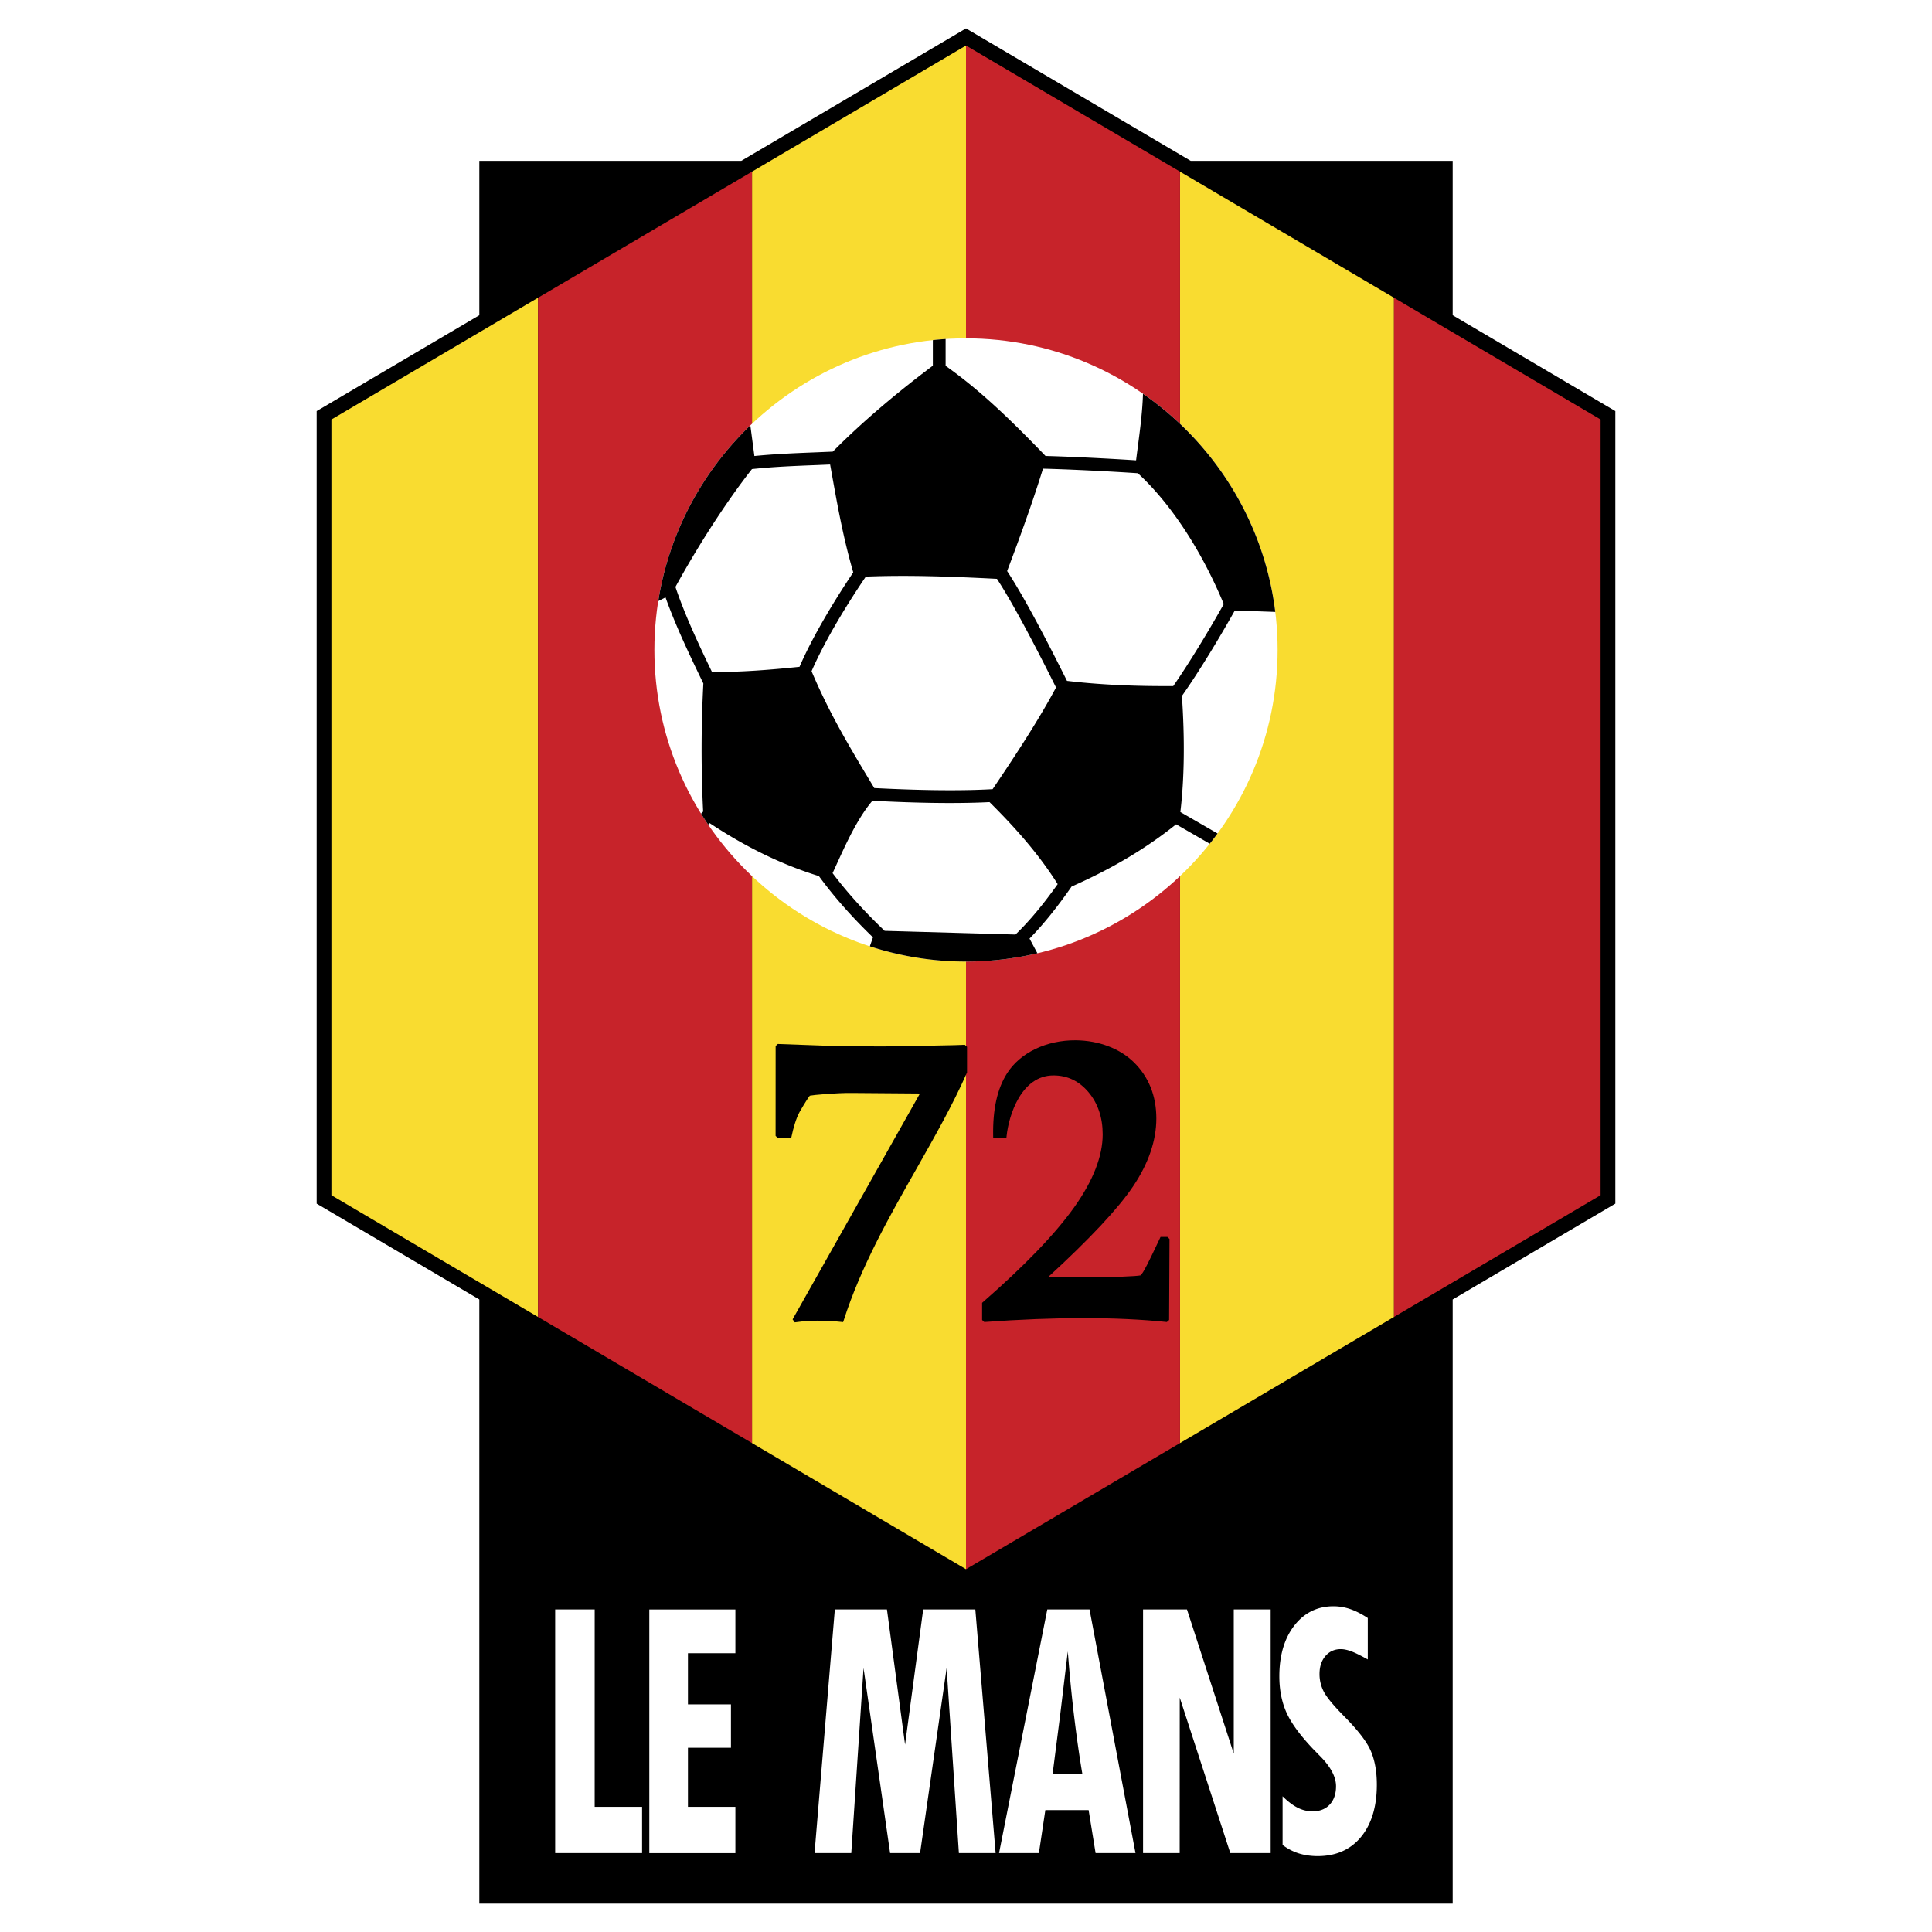
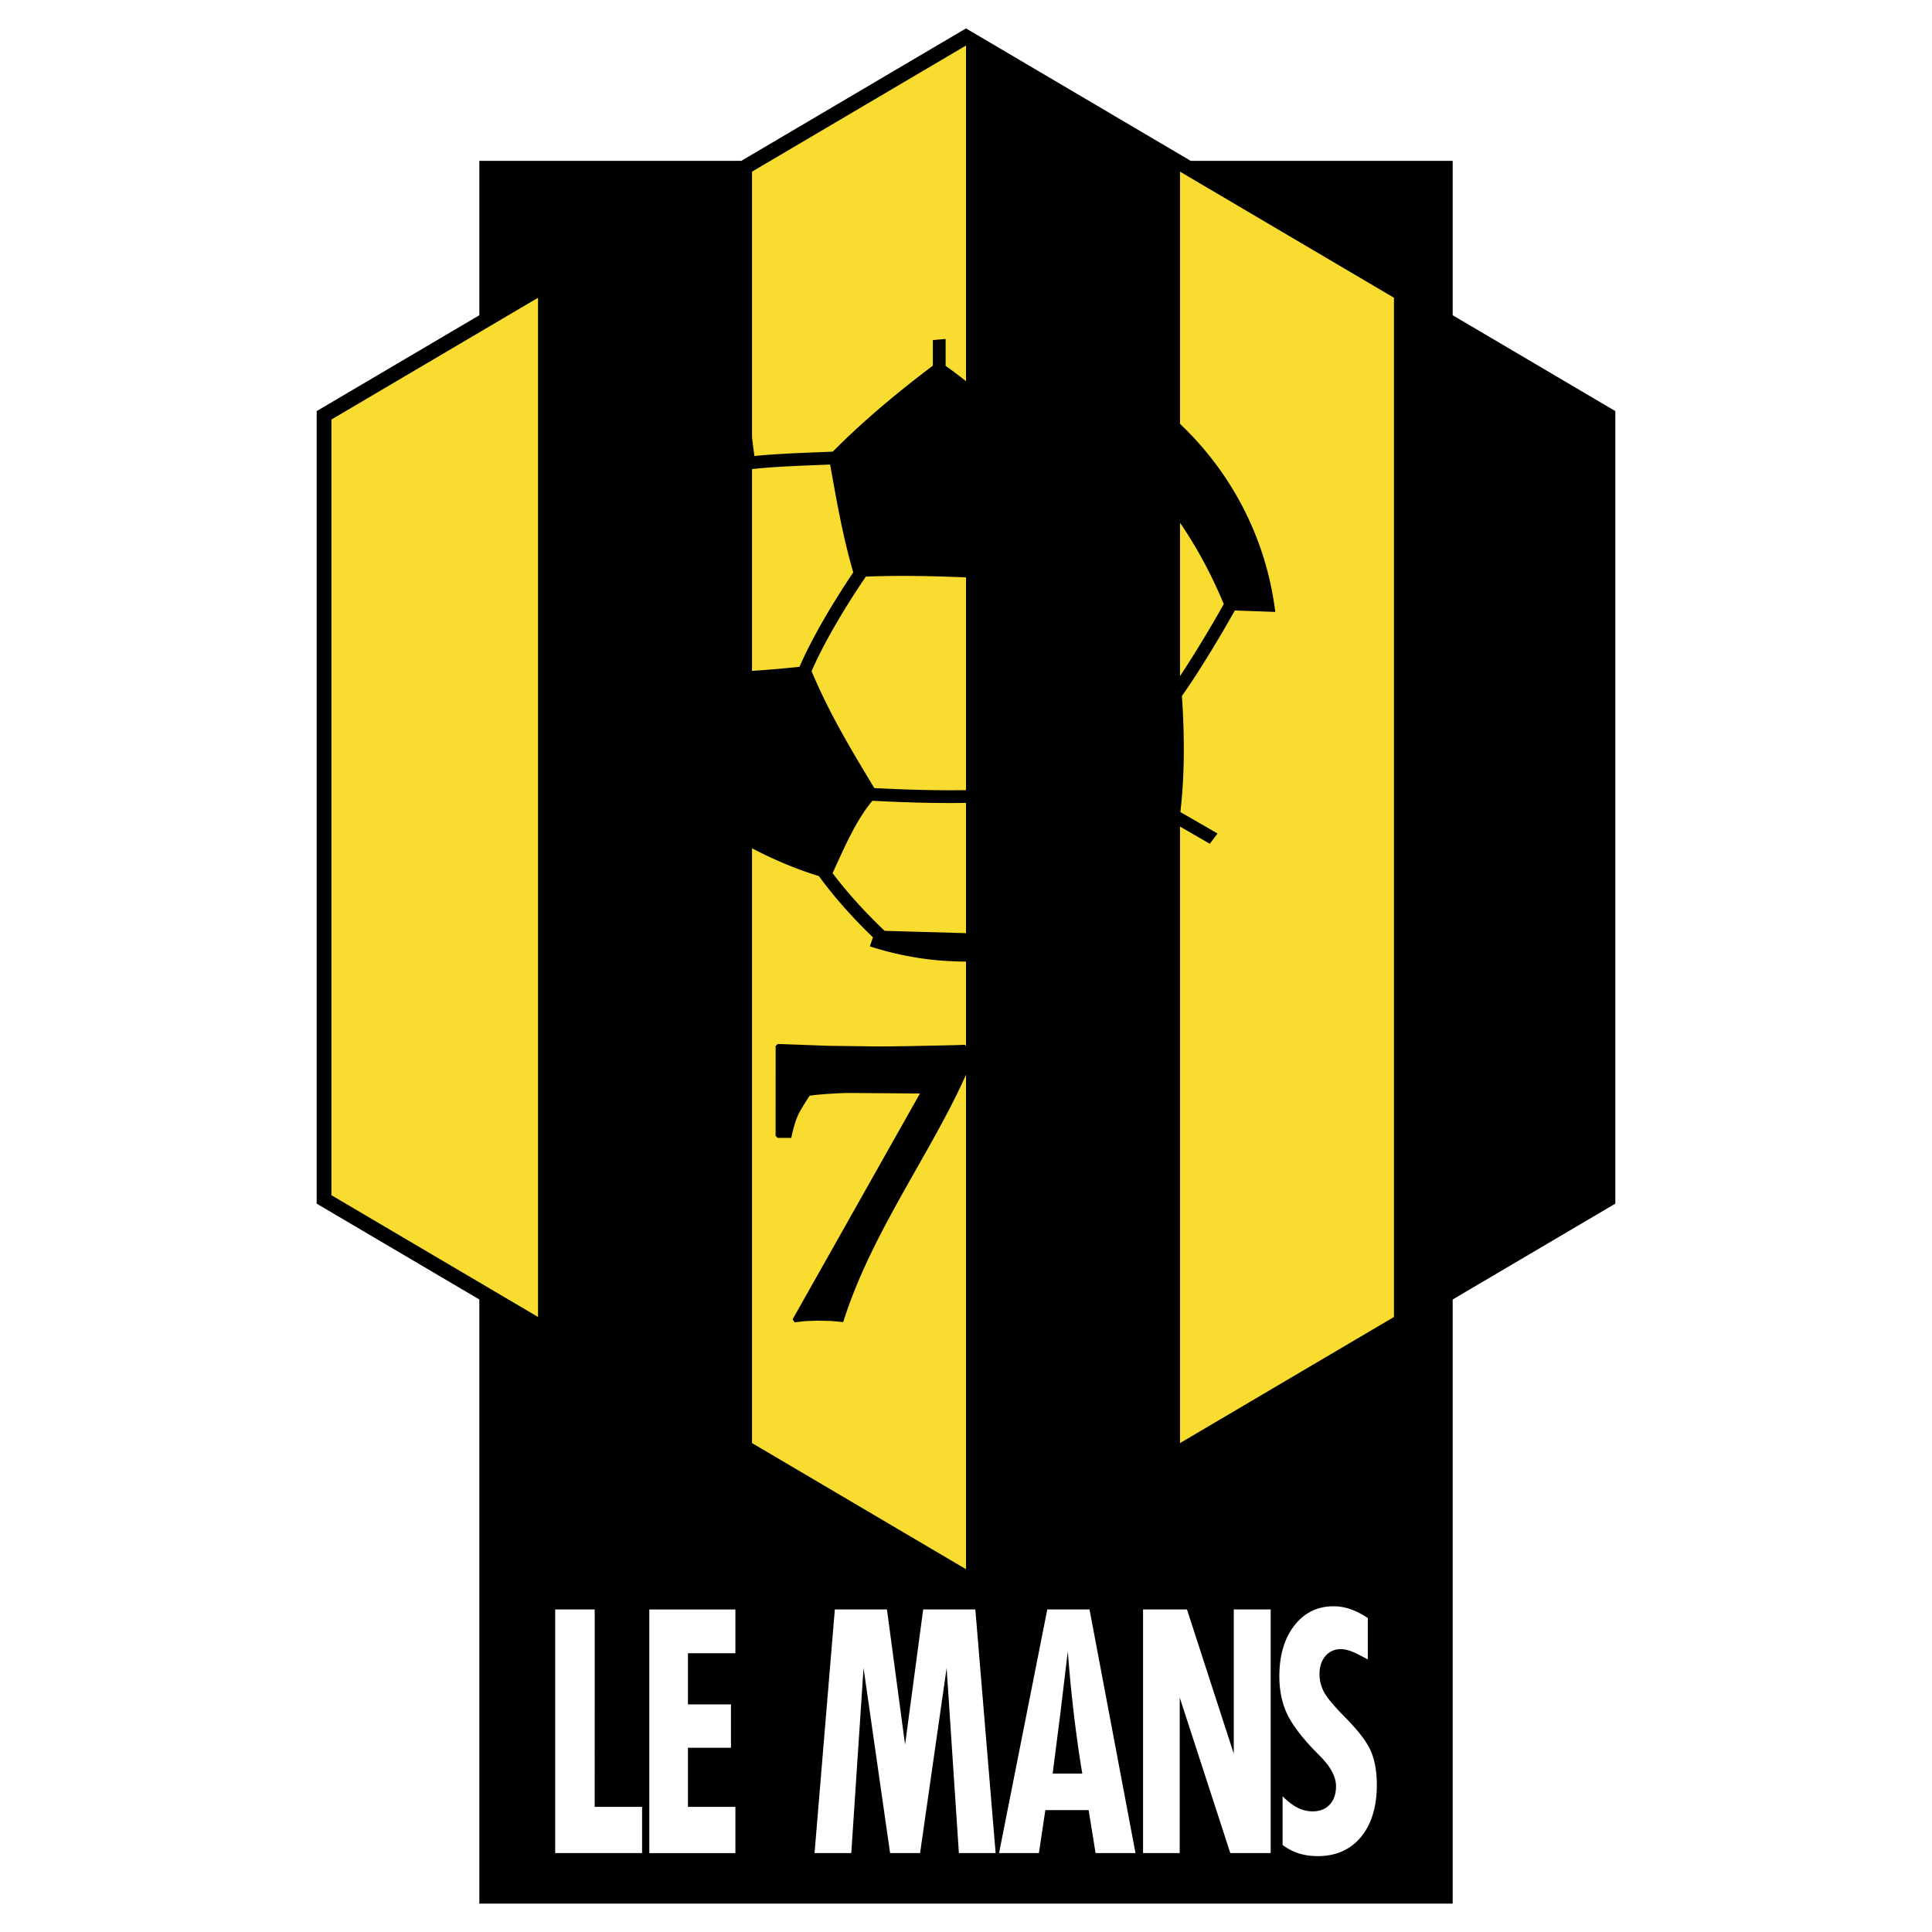
<svg xmlns="http://www.w3.org/2000/svg" width="2500" height="2500" viewBox="0 0 192.756 192.756">
  <g fill-rule="evenodd" clip-rule="evenodd">
    <path fill="#fff" d="M0 0h192.756v192.756H0V0z" />
    <path d="M161.162 41.015l-16.228-9.564V16.047h-26.137L96.378 2.834l-.374.221-22.045 12.992H47.823v15.404l-16.229 9.564v79.073l16.229 9.562v60.272h97.111V129.65l16.228-9.564V41.015z" />
    <path d="M114.043 160.576v24.307h3.654l.006-15.514s5.01 15.402 5.045 15.514h4.027v-24.307h-3.682v14.387s-4.633-14.273-4.668-14.387h-4.382zM59.333 160.576H55.39v24.307h8.671v-4.613h-4.729l.001-19.694zM136.773 174.711c-.391-.92-1.268-2.061-2.678-3.488-1.039-1.051-1.715-1.867-2.008-2.422a3.782 3.782 0 0 1-.438-1.789c0-.73.197-1.332.588-1.787.396-.459.912-.691 1.531-.691.316 0 .689.08 1.104.24.383.146.914.412 1.592.791v-4.135c-.625-.408-1.193-.699-1.734-.885a5.176 5.176 0 0 0-1.686-.287c-1.602 0-2.914.645-3.904 1.918-.996 1.281-1.5 2.988-1.5 5.07 0 1.336.236 2.545.701 3.594.467 1.049 1.318 2.223 2.607 3.594l.684.701c1.104 1.092 1.664 2.125 1.664 3.074 0 .768-.211 1.385-.629 1.834-.418.451-.998.678-1.719.678a3.314 3.314 0 0 1-1.566-.408c-.469-.25-.943-.629-1.418-1.096v4.852a5.26 5.26 0 0 0 1.588.836c.59.188 1.234.281 1.92.281 1.812 0 3.262-.641 4.307-1.902 1.053-1.271 1.588-3.029 1.588-5.225 0-1.301-.201-2.428-.594-3.348zM92.107 160.576l-1.808 13.486-1.808-13.486h-5.2l-2.024 24.307h3.665l1.223-18.465 2.65 18.465h2.991l2.649-18.465 1.223 18.465h3.666c-.016-.174-2.012-24.158-2.025-24.307h-5.202zM104.488 160.576c-.025.133-4.775 24.113-4.812 24.307h3.975l.643-4.291h4.318l.695 4.291h3.982c-.037-.191-4.562-24.174-4.586-24.307h-4.215zm.535 16.375l.746-5.812.668-5.572.096-.805.066.809c.168 2.062.369 4.053.598 5.918.24 1.961.49 3.717.768 5.367l.016.096h-2.958v-.001zM73.37 180.27h-4.733v-5.896h4.291v-4.328h-4.291v-5.105h4.733v-4.363h-8.588v24.307h8.588v-4.615z" fill="#fff" />
    <path d="M75.029 17.125v126.852c11.561 6.814 21.064 12.416 21.349 12.582V4.542L75.029 17.125zM117.729 143.977l21.348-12.582V29.707l-21.348-12.583v126.853zM33.065 41.856v77.39l20.614 12.148V29.707L33.065 41.856z" fill="#f9dc30" />
-     <path d="M53.679 29.707v101.688c6.838 4.031 14.458 8.521 21.35 12.582V17.125l-21.35 12.582zM159.691 119.246V41.855l-20.615-12.148v101.688l20.615-12.149zM96.378 4.542v152.017c.285-.166 9.788-5.768 21.351-12.582V17.124L96.378 4.542z" fill="#c7232a" />
    <path d="M95.239 104.277c-3.539.084-6.113.127-7.652.127l-4.876-.062-5.11-.184-.215.203-.004 8.963.204.203h1.359l.034-.164c.149-.736.453-1.822.815-2.453.457-.795.893-1.475 1.003-1.594.302-.068 2.579-.281 4.15-.27l6.837.053-12.705 22.533.214.301 1.022-.125 1.19-.043 1.432.029 1.181.113.055-.156c1.704-5.34 4.521-10.307 7.246-15.109 1.867-3.293 3.63-6.402 5.044-9.598l.018-.039v-2.561l-.217-.203-1.025.036zM116.477 123.412h-.691l-.396.834c-.576 1.213-1.365 2.877-1.602 2.998-.229.049-.807.09-1.924.135l-3.809.062-2.354-.006s-.643-.016-1.123-.025c4.137-3.793 6.994-6.844 8.479-9.059 1.533-2.289 2.311-4.562 2.311-6.754 0-2.254-.75-4.139-2.23-5.602-1.4-1.383-3.52-2.188-5.816-2.205-2.918-.023-5.543 1.242-6.852 3.301-.975 1.537-1.428 3.576-1.383 6.234l.004.201h1.318l.02-.184c.217-2.09 1.475-6.047 4.676-6.047 1.385 0 2.559.561 3.49 1.666.943 1.117 1.42 2.535 1.42 4.217 0 2.17-.951 4.609-2.828 7.252-1.893 2.668-4.967 5.861-9.135 9.494l-.068.061v1.711l.219.203c7.105-.52 13.232-.52 18.213 0l.225-.201.041-8.082-.205-.204z" />
-     <path d="M96.378 95.936c-17.124 0-31.089-13.965-31.089-31.089 0-17.123 13.966-31.089 31.089-31.089 17.124 0 31.089 13.966 31.089 31.089 0 17.124-13.965 31.089-31.089 31.089z" fill="#fff" />
+     <path d="M96.378 95.936z" fill="#fff" />
    <path d="M117.92 69.436c1.77-2.509 3.818-5.925 5.279-8.529l4.035.143c-1.105-8.997-6.078-16.826-13.199-21.764-.07 2.212-.387 4.222-.688 6.642-2.791-.184-6.617-.373-9.035-.436-3.531-3.663-6.504-6.535-9.968-8.991v-2.679c-.427.032-.852.064-1.274.113v2.551c-3.484 2.621-6.927 5.491-9.981 8.573l-1.713.072c-2.102.082-4.102.167-6.11.365l-.403-3.054c-4.782 4.594-8.104 10.697-9.189 17.528l.726-.368c.997 2.805 2.432 5.821 3.774 8.586a125.316 125.316 0 0 0-.022 12.784l-.206.207c.077.125.156.251.235.375l.001.003.108.165c.12.185.24.368.364.549l.147-.148c3.635 2.41 7.269 4.167 10.902 5.286 1.479 2.031 3.288 4.082 5.393 6.111l-.312.895a30.925 30.925 0 0 0 9.594 1.521c2.45 0 4.833-.286 7.122-.826l-.785-1.468c1.369-1.395 2.73-3.08 4.199-5.191 4.174-1.837 7.588-3.927 10.428-6.209l3.354 1.937c.268-.334.527-.675.779-1.021l-3.711-2.143c.402-3.325.449-7.286.156-11.579zM104.059 46.76c2.332.055 6.363.246 9.463.455 3.369 3.098 6.418 7.853 8.574 13.053-1.475 2.627-3.412 5.835-5.041 8.181-3.518.024-7.086-.101-10.602-.518-1.871-3.753-4.203-8.267-5.973-10.955 1.243-3.284 2.504-6.75 3.579-10.216zm-4.592 10.992c1.869 2.865 4.439 7.921 5.893 10.838-1.541 2.902-3.736 6.324-6.326 10.147-3.725.213-8.161.075-11.807-.11-2.646-4.396-4.476-7.465-6.257-11.66 1.133-2.605 3.058-5.971 5.414-9.438 4.153-.168 8.516-.012 13.083.223zM75.025 46.8c2.093-.224 4.189-.311 6.4-.396l1.397-.059c.633 3.484 1.186 6.873 2.307 10.761-1.268 1.889-3.835 5.886-5.361 9.423-2.76.285-5.819.543-8.734.513-1.344-2.779-2.739-5.772-3.645-8.483 2.123-3.877 4.995-8.407 7.636-11.759zM88.26 92.87c-2.01-1.914-3.754-3.844-5.193-5.756 1.085-2.348 2.297-5.239 3.972-7.22 3.581.183 7.943.324 11.687.134 2.566 2.546 4.912 5.187 6.799 8.182-1.471 2.071-2.834 3.701-4.211 5.03l-13.054-.37z" />
  </g>
</svg>